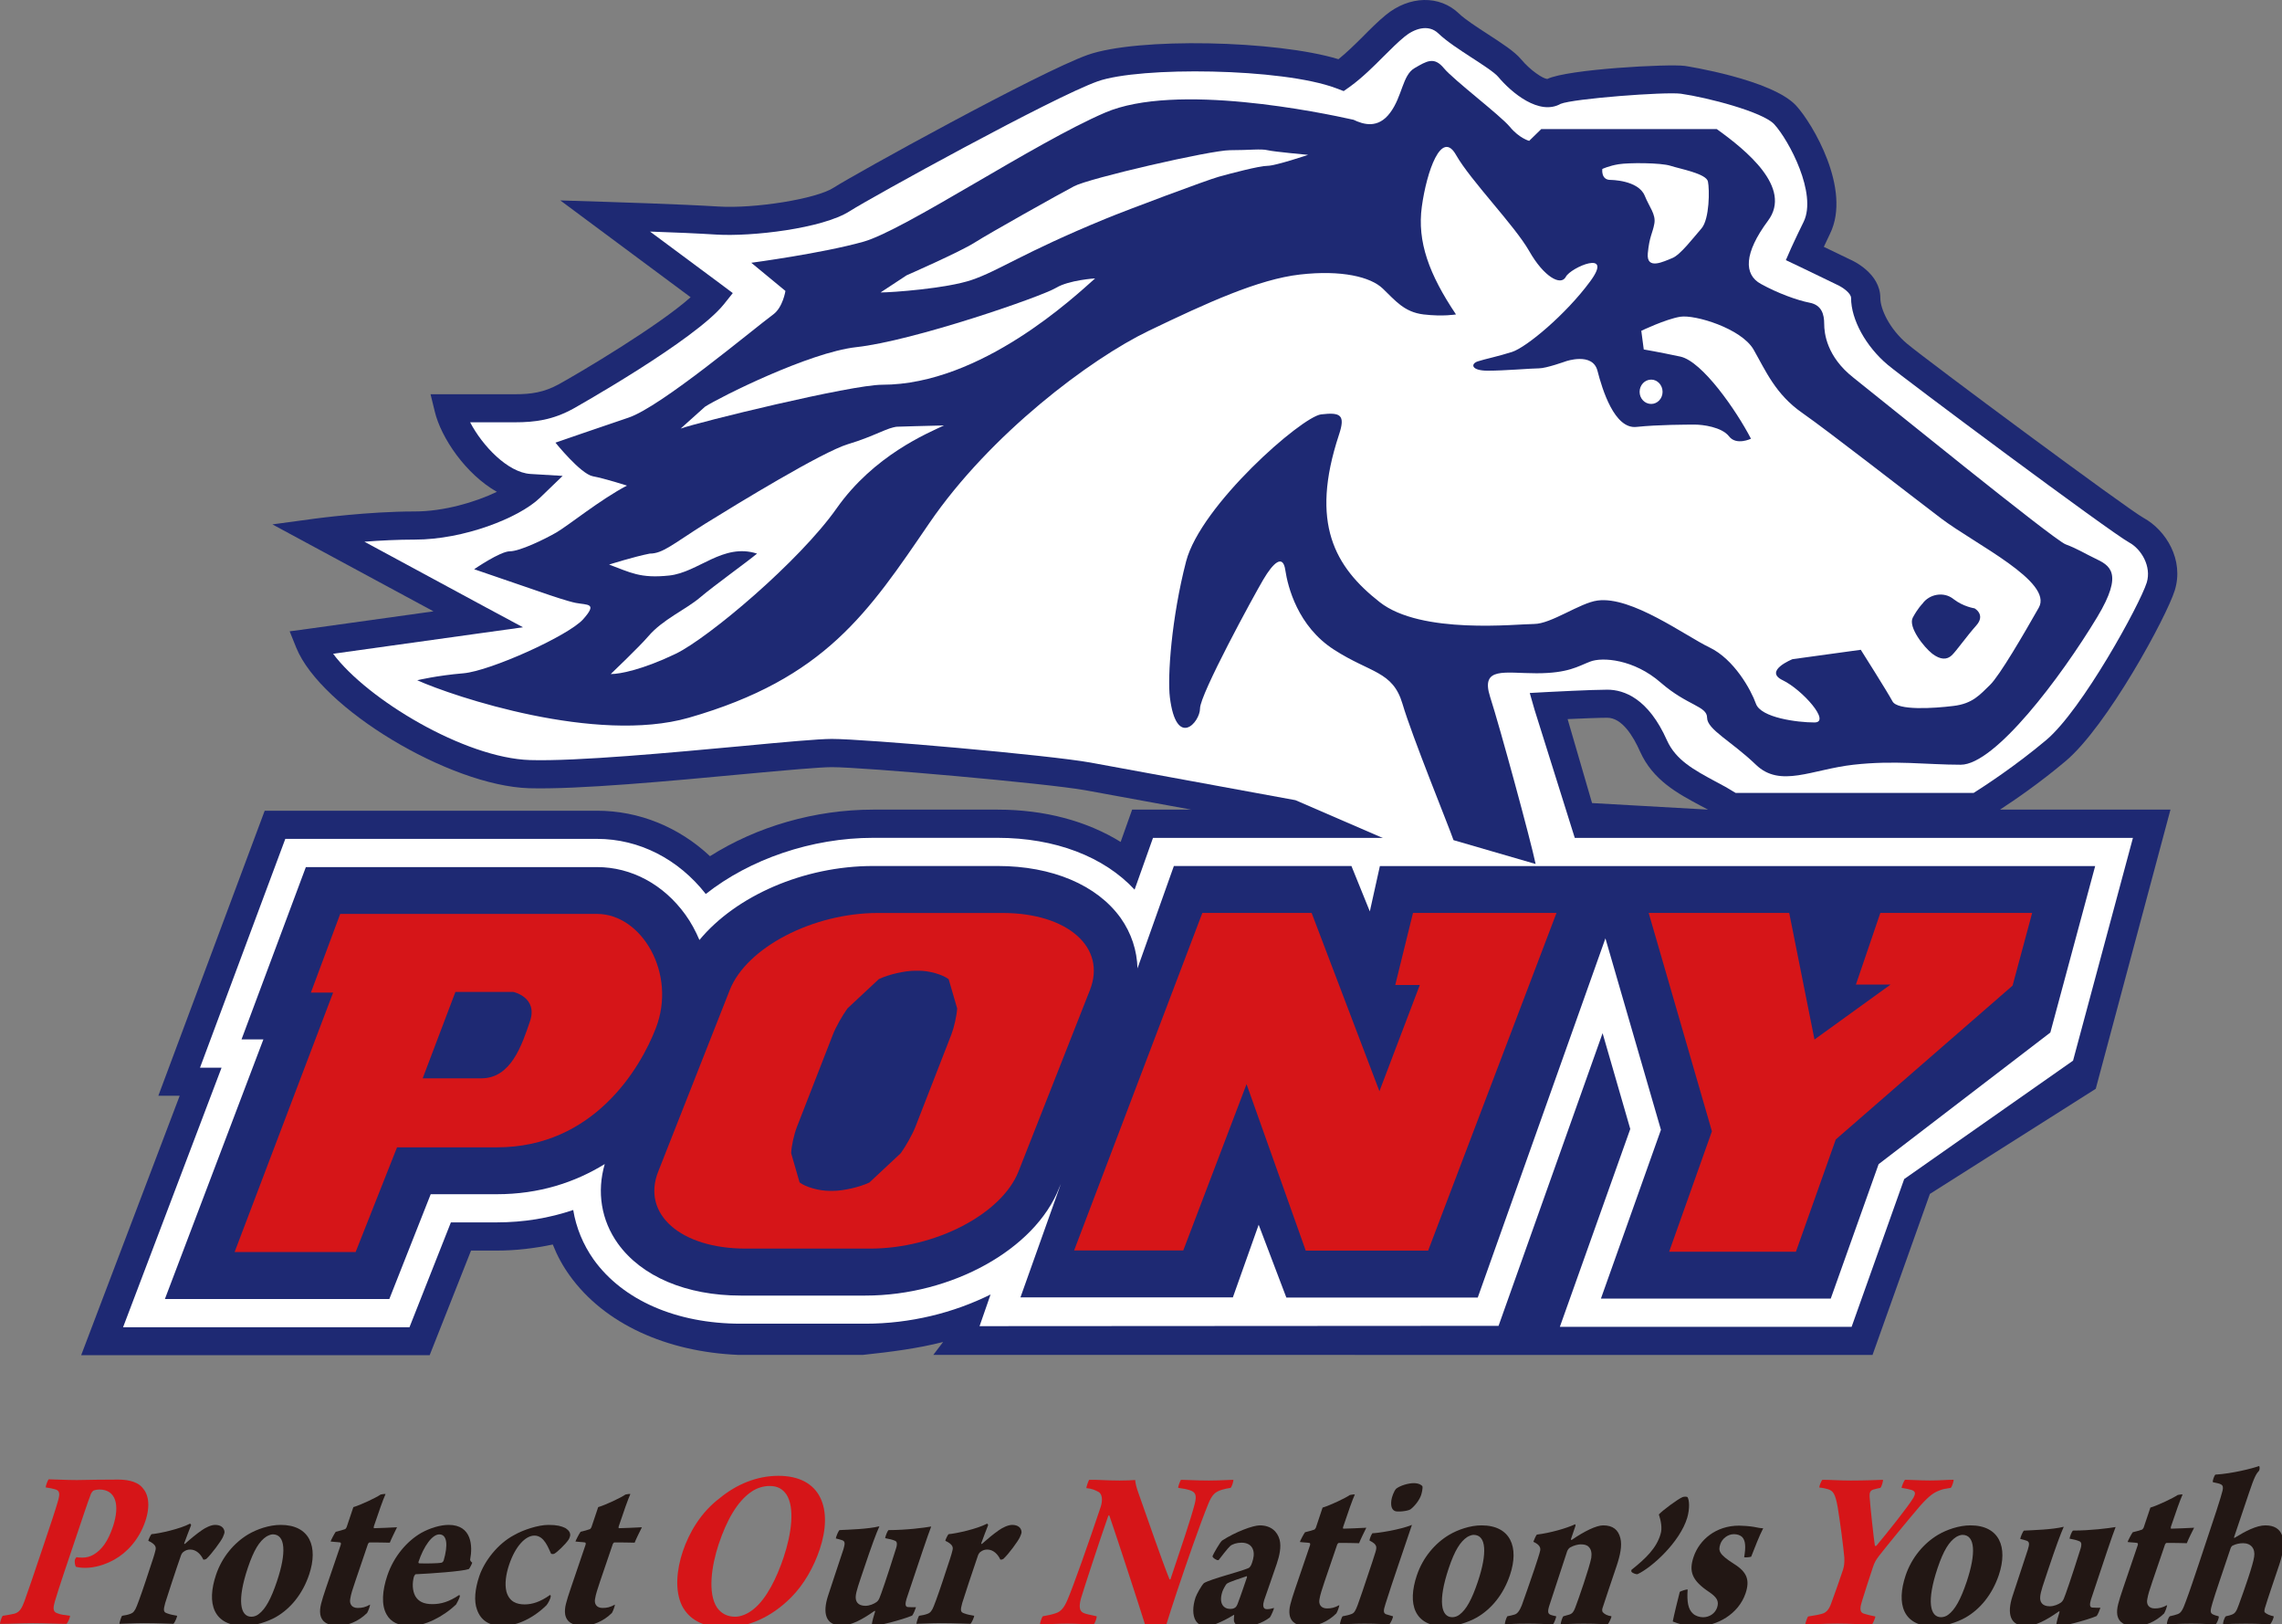
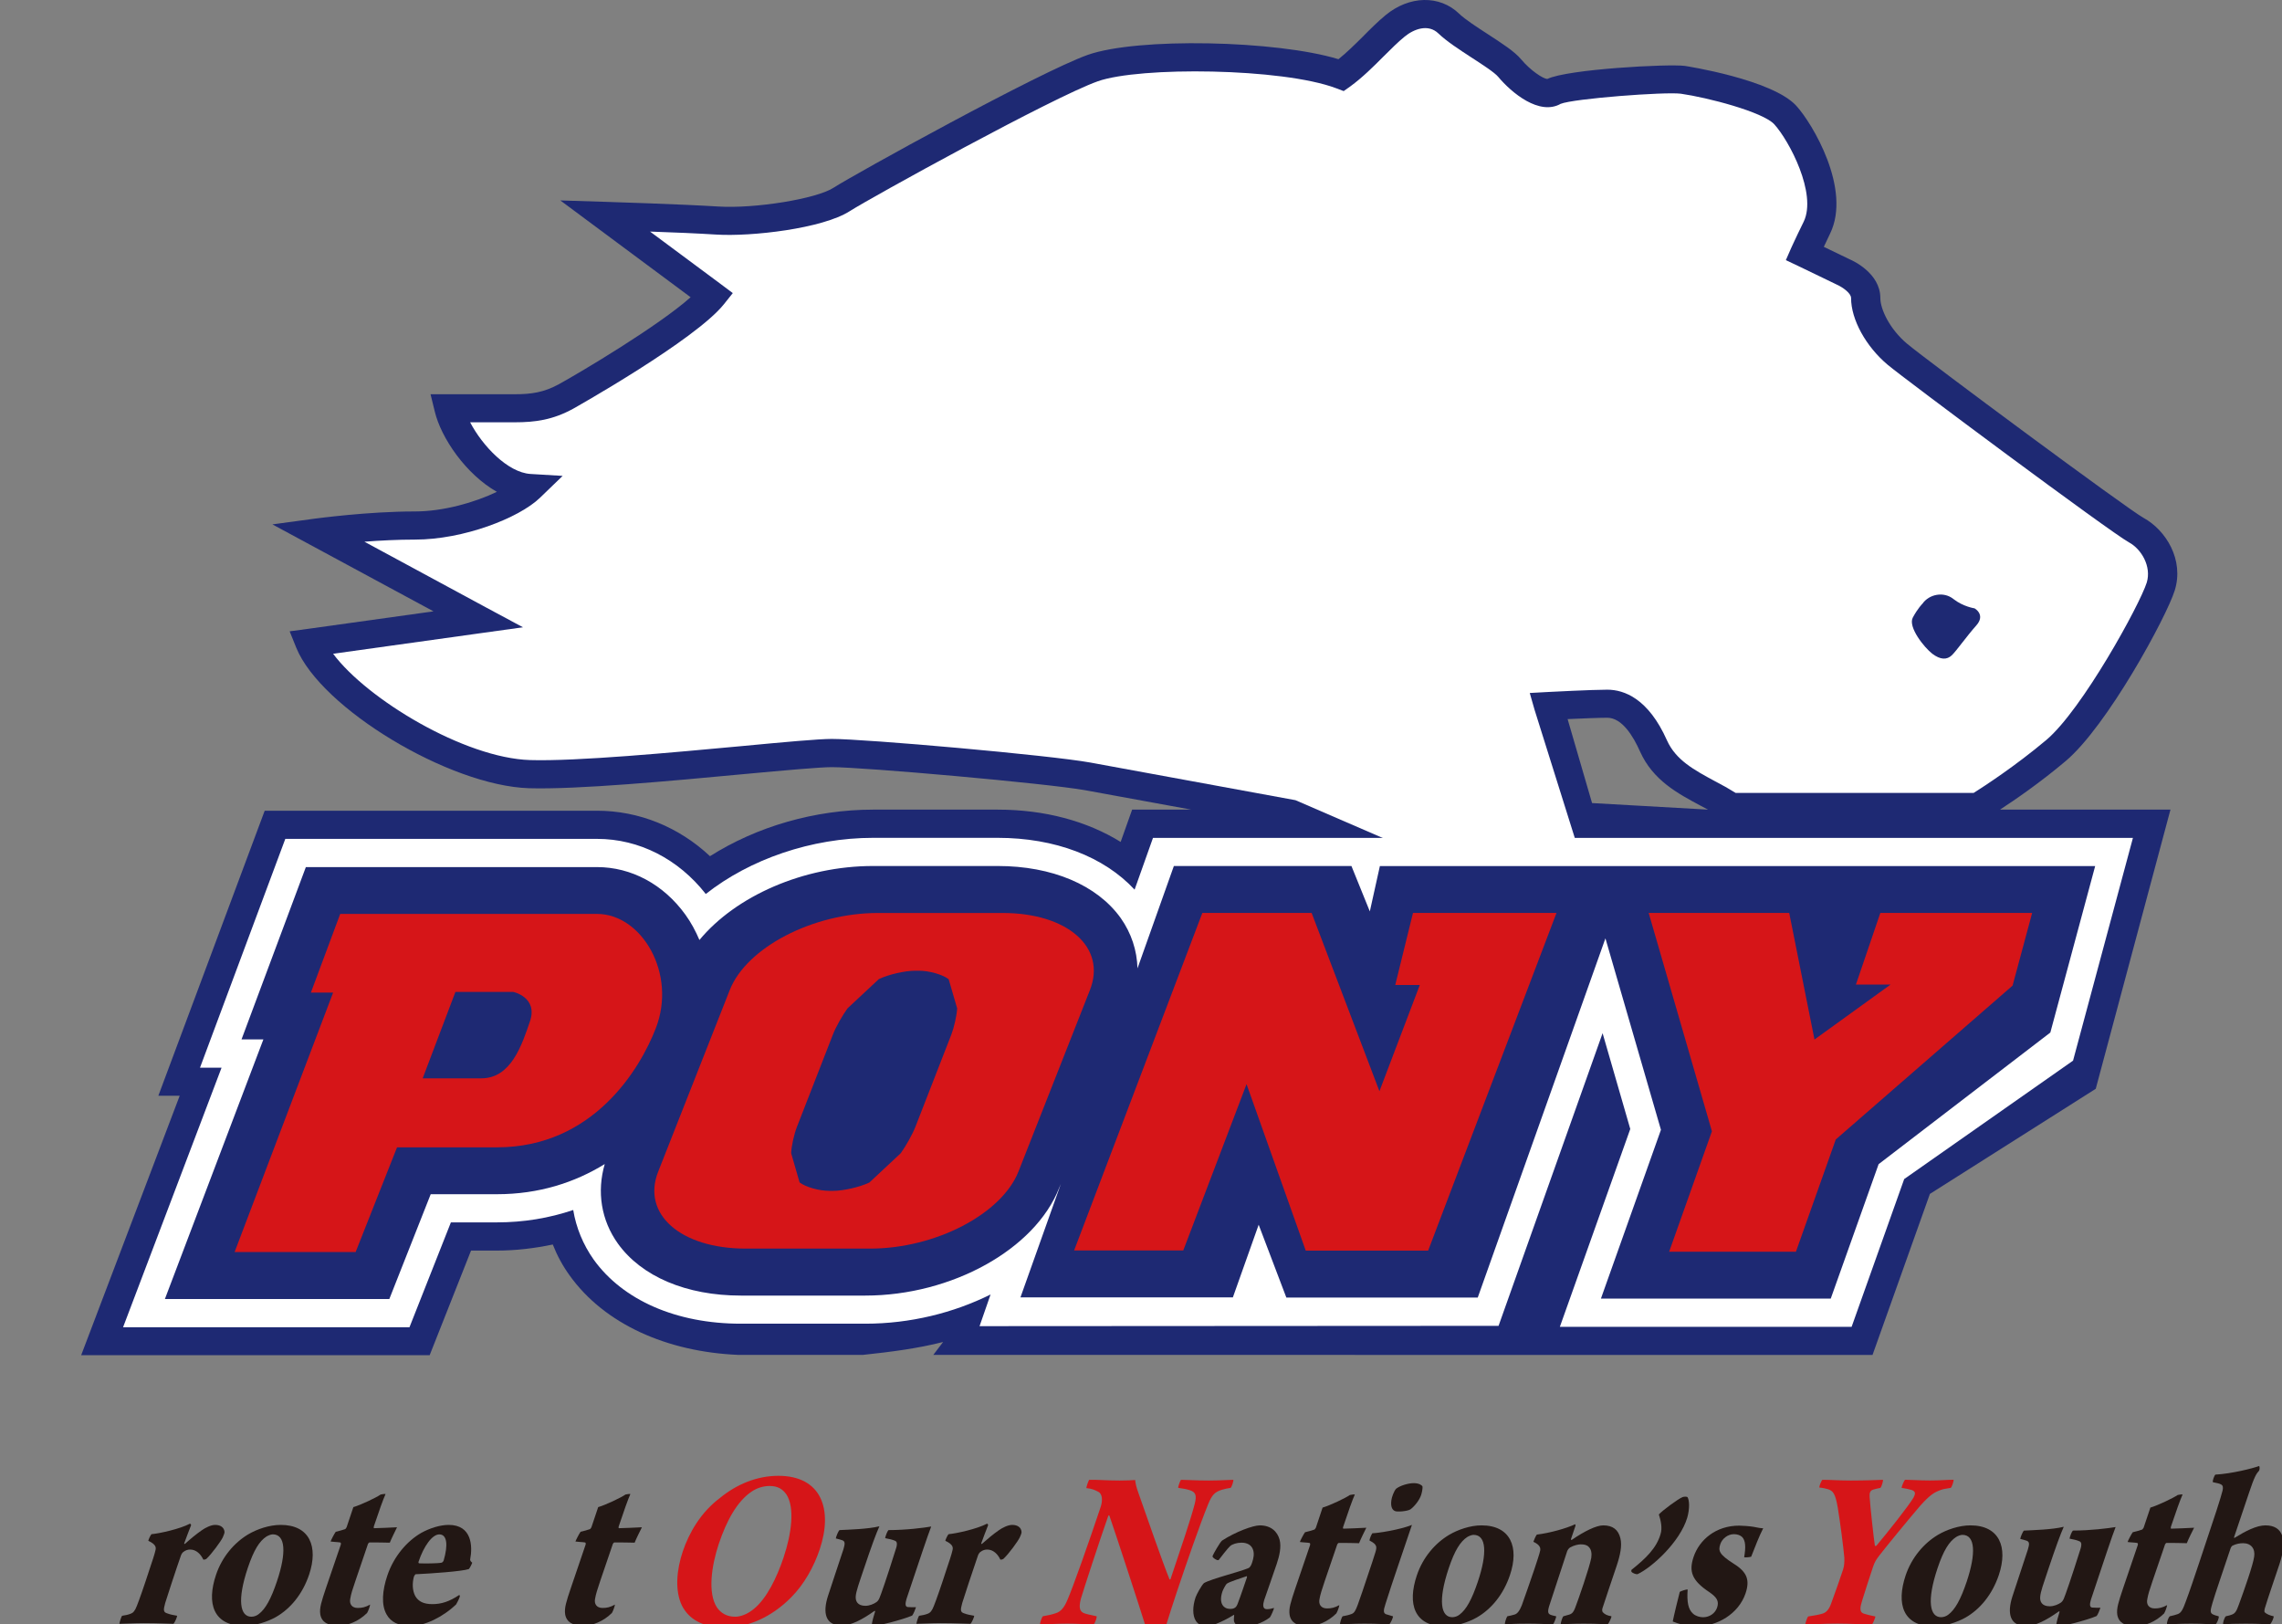
<svg xmlns="http://www.w3.org/2000/svg" width="170px" height="121px" viewBox="0 0 170 121" version="1.1">
  <rect x="0" y="0" width="170" height="121" fill="#808080" stroke="none" />
  <g id="surface1">
    <path style=" stroke:none;fill-rule:nonzero;fill:rgb(11.765%,16.078%,45.098%);fill-opacity:1;" d="M 162.008 43.988 C 162.723 41.699 161.348 39.488 159.688 38.578 C 158.523 37.949 143.547 26.848 142.062 25.598 C 140.777 24.516 140.078 23.039 140.078 22.199 C 140.078 20.348 138.027 19.414 137.793 19.316 C 137.82 19.328 136.707 18.793 135.867 18.387 C 135.988 18.121 136.148 17.793 136.336 17.398 C 137.945 14.086 135.012 9.184 133.816 7.879 C 132.02 5.914 125.586 4.918 125.52 4.91 C 124.301 4.746 116.762 5.152 115.266 5.883 C 114.949 5.863 114.02 5.258 113.316 4.418 C 112.832 3.836 111.902 3.238 110.828 2.539 C 110 2 109.145 1.449 108.695 1.016 C 107.246 -0.383 104.988 -0.332 103.215 1.133 C 102.629 1.617 102.055 2.191 101.504 2.75 C 100.922 3.328 100.328 3.914 99.711 4.41 C 95.094 3 84.727 2.777 81.027 4.09 C 77.441 5.363 63.66 12.977 62.09 13.988 C 60.797 14.82 56.219 15.555 53.5 15.383 C 50.789 15.211 45.336 15.043 45.105 15.035 L 41.742 14.93 L 44.406 16.91 L 51.449 22.141 C 49.059 24.273 43.289 27.707 41.625 28.625 C 40.504 29.234 39.578 29.367 38.348 29.367 L 32.074 29.367 L 32.387 30.645 C 32.855 32.617 34.707 35.332 37.016 36.637 C 35.414 37.406 33.07 38.098 30.906 38.098 C 27.414 38.098 23.641 38.613 23.484 38.629 L 20.293 39.062 L 23.102 40.578 L 32.293 45.539 L 22.938 46.844 L 21.578 47.027 L 22.074 48.258 C 23.91 52.762 33.465 58.523 39.406 58.715 C 43.035 58.82 49.938 58.176 55.492 57.656 C 58.492 57.379 61.086 57.145 61.961 57.145 C 64.34 57.145 77.918 58.344 80.84 58.863 L 88.742 60.309 L 84.34 60.309 L 83.484 62.715 C 80.973 61.164 77.832 60.309 74.32 60.309 L 65.043 60.309 C 60.715 60.309 56.391 61.562 52.891 63.777 C 50.574 61.605 47.602 60.391 44.48 60.391 L 19.719 60.391 L 11.797 81.621 L 13.387 81.621 L 6.047 100.949 L 32.008 100.949 L 35.09 93.156 L 37.016 93.156 C 38.43 93.156 39.82 92.988 41.18 92.703 C 41.5 93.516 41.914 94.289 42.438 95.012 C 45.031 98.629 49.676 100.699 54.996 100.926 L 64.285 100.926 C 66.422 100.699 68.371 100.445 70.258 99.965 L 69.527 100.926 L 139.496 100.93 L 143.77 88.934 L 156.125 81.105 L 161.691 60.309 L 148.992 60.309 C 150.125 59.574 151.984 58.293 153.871 56.703 C 156.988 54.086 161.398 45.941 162.008 43.988 M 118.602 59.82 L 116.781 53.566 C 117.812 53.52 119.121 53.465 119.734 53.465 C 120.832 53.465 121.668 54.832 122.176 55.98 C 123.133 58.113 124.957 59.094 126.715 60.031 C 126.891 60.121 127.062 60.215 127.242 60.309 Z M 118.602 59.82 " />
    <path style=" stroke:none;fill-rule:nonzero;fill:rgb(100%,100%,100%);fill-opacity:1;" d="M 85.895 62.41 L 84.523 66.27 C 82.238 63.809 78.598 62.41 74.32 62.41 L 65.043 62.41 C 60.453 62.41 55.855 64.004 52.578 66.594 C 50.543 63.996 47.625 62.488 44.48 62.488 L 21.254 62.488 L 14.898 79.535 L 16.504 79.535 L 9.168 98.867 L 30.504 98.867 L 33.59 91.055 L 37.02 91.055 C 39 91.055 40.898 90.742 42.703 90.133 C 42.918 91.445 43.434 92.707 44.23 93.832 C 46.41 96.863 50.402 98.602 55.184 98.602 L 64.465 98.602 C 67.805 98.602 71.039 97.797 73.793 96.426 L 72.973 98.785 L 111.637 98.762 L 119.387 76.961 L 121.449 84.098 L 116.203 98.836 L 137.938 98.836 L 141.855 87.828 L 154.434 79.008 L 158.895 62.414 L 85.895 62.414 Z M 85.895 62.41 " />
    <path style=" stroke:none;fill-rule:nonzero;fill:rgb(11.765%,16.078%,45.098%);fill-opacity:1;" d="M 102.797 64.508 L 102.047 67.891 L 100.676 64.508 L 87.449 64.508 L 84.738 72.133 C 84.703 70.805 84.285 69.512 83.484 68.379 C 81.715 65.918 78.375 64.508 74.32 64.508 L 65.043 64.508 C 59.848 64.508 54.805 66.754 52.105 70.02 C 51.82 69.352 51.48 68.715 51.059 68.133 C 49.434 65.879 47.035 64.59 44.48 64.59 L 22.785 64.59 L 17.992 77.426 L 19.621 77.426 L 12.285 96.762 L 29.004 96.762 L 32.086 88.957 L 37.02 88.957 C 40.145 88.957 42.82 88.086 45.051 86.711 C 44.449 88.777 44.789 90.898 46.027 92.629 C 47.793 95.09 51.129 96.508 55.188 96.508 L 64.465 96.508 C 70.898 96.508 77.105 93.062 78.898 88.5 C 78.898 88.5 78.945 88.395 79.027 88.199 L 76.02 96.641 L 91.844 96.641 L 93.766 91.23 L 95.828 96.656 L 110.086 96.656 L 119.598 69.898 L 123.734 84.16 L 119.262 96.734 L 136.383 96.734 L 139.949 86.719 L 152.742 76.914 L 156.082 64.512 L 102.797 64.512 Z M 102.797 64.508 " />
    <path style=" stroke:none;fill-rule:nonzero;fill:rgb(83.922%,8.235%,9.412%);fill-opacity:1;" d="M 64.828 93.008 C 69.676 93.008 74.617 90.434 75.871 87.27 L 81.195 73.75 C 82.449 70.574 79.535 68.008 74.688 68.008 L 65.402 68.008 C 60.559 68.008 55.613 70.578 54.363 73.75 L 49.035 87.27 C 47.781 90.434 50.699 93.008 55.547 93.008 Z M 64.828 93.008 " />
    <path style=" stroke:none;fill-rule:nonzero;fill:rgb(11.765%,16.078%,45.098%);fill-opacity:1;" d="M 62.059 88.707 C 62.824 88.707 64.043 88.43 64.766 88.086 L 67.102 85.902 C 67.488 85.367 67.98 84.488 68.191 83.945 L 70.871 77.066 C 71.082 76.512 71.273 75.648 71.305 75.117 L 70.672 72.941 C 70.215 72.586 69.211 72.309 68.453 72.309 L 68.176 72.309 C 67.414 72.309 66.191 72.586 65.469 72.934 L 63.133 75.117 C 62.75 75.648 62.258 76.516 62.047 77.066 L 59.367 83.945 C 59.156 84.488 58.957 85.367 58.938 85.902 L 59.566 88.078 C 60.023 88.43 61.02 88.707 61.785 88.707 Z M 62.059 88.707 " />
    <path style=" stroke:none;fill-rule:nonzero;fill:rgb(83.922%,8.235%,9.412%);fill-opacity:1;" d="M 80.016 93.148 L 89.57 68.004 L 97.711 68.004 L 102.762 81.285 L 105.77 73.371 L 103.941 73.371 L 105.262 68.004 L 115.953 68.004 L 106.391 93.16 L 97.273 93.16 L 92.863 80.758 L 88.148 93.148 Z M 80.016 93.148 " />
    <path style=" stroke:none;fill-rule:nonzero;fill:rgb(83.922%,8.235%,9.412%);fill-opacity:1;" d="M 17.477 93.266 L 24.816 73.938 L 23.16 73.938 L 25.344 68.078 L 44.48 68.078 C 47.801 68.078 50.438 72.516 48.855 76.594 C 47.688 79.617 44.195 85.465 37.02 85.465 L 29.578 85.465 L 26.492 93.266 Z M 17.477 93.266 " />
    <path style=" stroke:none;fill-rule:nonzero;fill:rgb(11.765%,16.078%,45.098%);fill-opacity:1;" d="M 31.488 80.324 L 33.926 73.891 L 38.254 73.891 C 38.254 73.891 40.082 74.293 39.484 76.066 C 38.883 77.836 38.074 80.324 35.867 80.324 Z M 31.488 80.324 " />
    <path style=" stroke:none;fill-rule:nonzero;fill:rgb(83.922%,8.235%,9.412%);fill-opacity:1;" d="M 122.82 68.004 L 133.289 68.004 L 135.172 77.434 L 140.84 73.34 L 138.258 73.34 L 140.078 68.004 L 151.387 68.004 L 149.93 73.418 L 136.758 84.879 L 133.789 93.242 L 124.344 93.242 L 127.531 84.27 Z M 122.82 68.004 " />
    <path style=" stroke:none;fill-rule:nonzero;fill:rgb(100%,100%,100%);fill-opacity:1;" d="M 103.383 62.582 L 96.504 59.605 L 81.242 56.805 C 78.16 56.246 64.469 55.043 61.965 55.043 C 60.977 55.043 58.465 55.273 55.285 55.574 C 50.086 56.055 42.965 56.723 39.48 56.617 C 34.602 56.465 27.344 52.09 24.816 48.699 L 35.785 47.168 L 38.961 46.727 L 36.16 45.223 L 27.148 40.352 C 28.309 40.262 29.641 40.195 30.906 40.195 C 34.547 40.195 38.652 38.586 40.215 37.09 L 41.914 35.449 L 39.512 35.305 C 37.832 35.195 35.949 33.227 35.023 31.457 L 38.352 31.457 C 39.859 31.457 41.184 31.281 42.707 30.441 C 42.797 30.391 51.801 25.328 53.93 22.66 L 54.59 21.832 L 53.73 21.188 L 48.426 17.25 C 50.117 17.305 52.066 17.391 53.355 17.473 C 55.969 17.637 61.266 17.031 63.301 15.73 C 64.812 14.758 78.426 7.246 81.781 6.055 C 84.91 4.949 95.512 5.059 99.531 6.57 L 100.098 6.785 L 100.586 6.441 C 101.488 5.781 102.297 4.98 103.074 4.199 C 103.621 3.656 104.137 3.137 104.637 2.73 C 105.328 2.16 106.395 1.758 107.156 2.492 C 107.758 3.07 108.691 3.68 109.609 4.277 C 110.379 4.777 111.344 5.395 111.613 5.727 C 112.598 6.902 114.68 8.652 116.285 7.723 C 116.273 7.73 116.254 7.738 116.254 7.738 C 117.207 7.344 124.035 6.828 125.211 6.98 C 127.18 7.258 131.316 8.328 132.176 9.258 C 133.289 10.484 135.375 14.426 134.367 16.516 C 133.703 17.863 133.457 18.445 133.441 18.461 L 133.039 19.379 L 133.957 19.812 L 136.863 21.215 C 137.246 21.387 137.898 21.828 137.898 22.199 C 137.898 23.801 138.996 25.805 140.629 27.176 C 141.848 28.203 157.164 39.613 158.609 40.406 C 159.527 40.906 160.285 42.191 159.926 43.391 C 159.406 45.043 155.109 52.875 152.438 55.125 C 150.121 57.074 147.781 58.59 147.027 59.066 L 129.301 59.066 C 128.793 58.75 128.281 58.461 127.777 58.203 C 126.203 57.352 124.848 56.625 124.184 55.152 C 122.797 52.035 120.996 51.375 119.738 51.375 C 118.629 51.375 115.445 51.539 115.309 51.547 L 113.961 51.621 L 114.32 52.875 L 117.367 62.582 Z M 103.383 62.582 " />
-     <path style=" stroke:none;fill-rule:nonzero;fill:rgb(11.765%,16.078%,45.098%);fill-opacity:1;" d="M 108.281 62.582 C 107.922 61.535 105.195 54.863 104.477 52.418 C 103.75 49.977 102.109 50.152 99.391 48.402 C 96.664 46.656 95.934 43.688 95.75 42.465 C 95.574 41.242 94.84 41.938 94.117 43.16 C 93.391 44.387 89.398 51.719 89.398 52.766 C 89.398 53.816 87.633 55.793 87.152 51.953 C 86.961 50.395 87.273 46.016 88.359 41.82 C 89.453 37.629 96.965 31.047 98.418 30.867 C 99.867 30.699 100.246 30.898 99.746 32.391 C 97.566 38.988 99.445 42.234 102.777 44.848 C 105.871 47.289 113.004 46.48 114.277 46.48 C 115.555 46.48 117.691 44.91 119.004 44.734 C 121.543 44.387 125.535 47.355 127.355 48.23 C 129.176 49.102 130.441 51.375 130.809 52.418 C 131.176 53.465 133.895 53.816 135.168 53.816 C 136.434 53.816 134.262 51.375 132.809 50.672 C 131.348 49.977 133.535 49.102 133.535 49.102 L 138.621 48.402 C 138.621 48.402 140.613 51.547 140.98 52.238 C 141.348 52.945 144.066 52.766 145.52 52.586 C 146.973 52.418 147.52 51.719 148.246 51.023 C 148.973 50.32 150.793 47.18 151.883 45.262 C 152.973 43.336 147.16 40.547 144.617 38.625 C 142.074 36.695 136.254 32.152 134.262 30.758 C 132.262 29.367 131.535 27.613 130.629 26.031 C 129.711 24.461 126.27 23.422 125.176 23.594 C 124.086 23.77 122.27 24.641 122.27 24.641 L 122.453 26.031 C 122.453 26.031 123.543 26.215 125.176 26.562 C 126.816 26.914 129.355 30.586 130.441 32.68 C 130.441 32.68 129.355 33.207 128.809 32.508 C 128.27 31.801 126.816 31.629 126.27 31.629 C 125.719 31.629 123.543 31.629 121.91 31.801 C 120.27 31.98 119.363 29.012 119.004 27.613 C 118.637 26.215 116.645 26.914 116.645 26.914 C 116.645 26.914 115.188 27.438 114.645 27.438 C 114.098 27.438 112.098 27.613 110.832 27.613 C 109.555 27.613 109.555 27.082 110.105 26.914 C 110.641 26.738 111.555 26.562 112.645 26.215 C 113.73 25.859 116.648 23.422 118.453 20.973 C 120.27 18.523 117.004 19.922 116.648 20.621 C 116.277 21.328 115.008 20.621 113.918 18.699 C 112.824 16.781 109.555 13.457 108.465 11.535 C 107.379 9.617 106.285 12.762 105.922 15.383 C 105.559 18.004 106.469 20.449 108.465 23.422 C 108.465 23.422 107.5 23.594 106.043 23.422 C 104.594 23.246 103.93 22.371 103.016 21.5 C 102.105 20.621 99.934 20.098 96.848 20.449 C 93.754 20.801 89.934 22.547 85.578 24.641 C 81.223 26.738 73.773 32.328 69.23 38.969 C 64.691 45.609 61.477 50.551 51.309 53.465 C 44.418 55.434 33.809 51.898 31.082 50.672 C 31.082 50.672 32.535 50.32 34.535 50.152 C 36.535 49.977 42.344 47.355 43.438 46.133 C 44.527 44.91 43.801 45.082 42.891 44.91 C 42.328 44.801 40.953 44.332 40.953 44.332 L 35.324 42.402 C 35.324 42.402 37.262 41.066 37.984 41.066 C 38.707 41.066 40.527 40.195 41.441 39.668 C 42.344 39.145 44.707 37.219 46.707 36.172 C 46.707 36.172 45.074 35.648 44.164 35.477 C 43.254 35.305 41.379 32.973 41.379 32.973 C 41.379 32.973 44.867 31.766 46.824 31.109 C 49.25 30.293 56.031 24.582 57.605 23.422 C 58.324 22.891 58.512 21.672 58.512 21.672 L 55.969 19.574 C 55.969 19.574 61.234 18.875 64.328 18.004 C 67.414 17.129 77.039 10.664 82.312 8.395 C 87.574 6.117 98.473 8.395 100.832 8.922 C 101.566 9.27 102.656 9.617 103.562 8.395 C 104.473 7.176 104.473 5.598 105.379 5.074 C 106.289 4.547 106.832 4.199 107.559 5.074 C 108.281 5.953 111.738 8.566 112.469 9.438 C 113.191 10.312 113.918 10.492 113.918 10.492 L 114.816 9.617 L 127.895 9.617 C 130.082 11.188 133.535 13.984 131.715 16.434 C 129.902 18.875 129.902 20.449 131.176 21.148 C 132.441 21.848 133.895 22.371 134.801 22.547 C 135.715 22.719 135.895 23.422 135.895 24.121 C 135.895 24.816 136.074 26.562 138.074 28.133 C 140.074 29.707 152.969 40.195 153.879 40.547 C 154.785 40.887 155.25 41.203 156.059 41.59 C 157.152 42.113 158.238 42.637 156.238 45.961 C 153.504 50.492 148.613 56.965 146.066 56.965 C 143.52 56.965 141.16 56.617 138.074 56.965 C 134.988 57.309 132.621 58.715 130.809 56.965 C 128.988 55.215 127.172 54.34 127.172 53.465 C 127.172 52.586 125.719 52.586 123.723 50.852 C 121.727 49.102 119.363 48.926 118.453 49.285 C 117.547 49.633 116.824 50.152 114.461 50.152 C 112.094 50.152 110.285 49.633 111.004 51.898 C 111.738 54.168 114.035 62.609 114.398 64.359 " />
    <path style=" stroke:none;fill-rule:nonzero;fill:rgb(100%,100%,100%);fill-opacity:1;" d="M 119.973 13.402 C 119.246 13.402 119.367 12.586 119.367 12.586 C 119.367 12.586 119.855 12.352 120.582 12.234 C 121.305 12.113 123.727 12.113 124.453 12.352 C 125.18 12.586 127.113 12.934 127.234 13.52 C 127.359 14.102 127.359 16.316 126.754 17.016 C 126.148 17.707 125.18 18.992 124.574 19.227 C 123.965 19.465 122.641 20.156 122.754 18.875 C 122.875 17.59 123.121 17.359 123.242 16.656 C 123.367 15.965 122.875 15.438 122.52 14.566 C 122.027 13.402 119.973 13.402 119.973 13.402 " />
    <path style=" stroke:none;fill-rule:nonzero;fill:rgb(100%,100%,100%);fill-opacity:1;" d="M 72.625 18.059 C 73.715 17.363 78.918 14.449 80.012 13.875 C 81.098 13.285 90.188 11.188 91.629 11.188 C 93.09 11.188 93.938 11.07 94.426 11.188 C 94.91 11.305 97.449 11.535 97.449 11.535 C 97.449 11.535 95.023 12.352 94.426 12.352 C 93.816 12.352 91.629 12.934 90.785 13.168 C 89.938 13.402 84.004 15.617 82.312 16.316 C 76.18 18.84 74.438 20.156 72.383 20.855 C 70.508 21.492 66.449 21.785 65.598 21.785 L 67.539 20.508 C 67.539 20.508 71.535 18.758 72.625 18.059 " />
    <path style=" stroke:none;fill-rule:nonzero;fill:rgb(100%,100%,100%);fill-opacity:1;" d="M 123.008 30.09 C 123.473 30.09 123.855 29.688 123.855 29.188 C 123.855 28.688 123.473 28.277 123.008 28.277 C 122.527 28.277 122.145 28.688 122.145 29.188 C 122.145 29.688 122.527 30.09 123.008 30.09 " />
-     <path style=" stroke:none;fill-rule:nonzero;fill:rgb(100%,100%,100%);fill-opacity:1;" d="M 52.52 30.297 C 53.609 29.594 60.258 26.254 63.785 25.859 C 68.02 25.402 77.59 22.098 78.676 21.438 C 79.648 20.855 81.582 20.738 81.582 20.738 C 80.133 22.02 73.113 28.66 65.719 28.66 C 63.391 28.66 52.027 31.449 50.703 31.926 Z M 52.52 30.297 " />
    <path style=" stroke:none;fill-rule:nonzero;fill:rgb(100%,100%,100%);fill-opacity:1;" d="M 48.402 41.238 C 49.371 41.238 50.098 40.547 52.52 39.02 C 54.941 37.52 61.234 33.672 63.18 33.082 C 65.117 32.508 66.203 31.801 66.809 31.801 C 65.762 31.801 70.324 31.691 70.324 31.691 C 69.109 32.266 65.117 33.906 62.328 37.863 C 59.547 41.82 52.762 47.531 50.34 48.699 C 47.922 49.859 46.223 50.211 45.496 50.211 C 45.496 50.211 47.664 48.141 48.285 47.41 C 49.371 46.133 51.066 45.426 52.156 44.504 C 53.25 43.578 55.551 41.938 56.398 41.238 C 53.852 40.422 52.039 42.637 49.855 42.871 C 47.68 43.102 46.953 42.637 45.375 42.055 C 45.375 42.055 47.191 41.477 48.402 41.238 " />
    <path style=" stroke:none;fill-rule:nonzero;fill:rgb(11.765%,16.078%,45.098%);fill-opacity:1;" d="M 143.219 44.965 C 143.711 44.266 144.793 44.035 145.523 44.621 C 146.254 45.195 147.098 45.316 147.098 45.316 C 147.098 45.316 147.945 45.785 147.223 46.594 C 146.496 47.41 145.766 48.457 145.406 48.809 C 145.039 49.16 144.559 49.16 143.945 48.695 C 143.344 48.227 142.133 46.715 142.492 46.012 C 142.863 45.316 143.219 44.965 143.219 44.965 " />
-     <path style=" stroke:none;fill-rule:nonzero;fill:rgb(83.922%,8.235%,9.412%);fill-opacity:1;" d="M 5.578 116.188 C 5.602 116.117 5.66 116.027 5.703 115.992 C 5.758 116.012 5.906 116.027 6.125 116.027 C 6.434 116.027 6.703 115.961 6.977 115.801 C 7.574 115.445 8.043 114.828 8.422 113.695 C 8.953 112.066 8.613 110.953 7.391 110.953 C 7.316 110.953 7.094 110.973 6.945 111.043 C 6.922 111.059 6.805 111.188 6.77 111.289 C 6.562 111.824 6.207 112.883 5.43 115.199 C 5.121 116.117 4.371 118.309 4.09 119.281 C 3.965 119.707 3.906 120.059 4.258 120.168 C 4.5 120.273 4.812 120.309 5.215 120.359 C 5.23 120.449 5.078 120.855 4.949 120.961 C 4.316 120.961 3.328 120.91 2.461 120.91 C 1.645 120.91 0.805 120.961 0 120.961 C -0.004 120.84 0.133 120.43 0.203 120.359 C 0.527 120.309 0.789 120.273 1.074 120.203 C 1.48 120.098 1.648 119.742 1.824 119.266 C 2.07 118.574 2.477 117.41 3.191 115.27 C 3.816 113.414 4.133 112.461 4.289 111.91 C 4.469 111.328 4.484 111.043 4.117 110.941 C 3.918 110.887 3.691 110.836 3.406 110.797 C 3.402 110.676 3.555 110.266 3.625 110.195 C 4.074 110.195 4.906 110.25 5.727 110.25 C 6.895 110.23 7.609 110.215 8.785 110.215 C 9.25 110.215 10.145 110.266 10.609 110.816 C 11.031 111.277 11.234 112.086 10.828 113.309 C 10.352 114.723 9.414 115.676 8.523 116.172 C 7.797 116.578 7.031 116.789 6.348 116.789 C 6.039 116.789 5.836 116.754 5.676 116.719 C 5.566 116.629 5.555 116.293 5.578 116.188 " />
    <path style=" stroke:none;fill-rule:nonzero;fill:rgb(13.333%,9.02%,7.843%);fill-opacity:1;" d="M 16.727 114.117 C 16.734 114.191 16.641 114.422 16.598 114.512 C 16.473 114.793 15.758 115.766 15.379 116.117 C 15.312 116.172 15.168 116.188 15.145 116.172 C 14.953 115.766 14.617 115.426 14.168 115.426 C 14.016 115.426 13.832 115.465 13.66 115.605 C 13.602 115.641 13.523 115.746 13.48 115.867 C 13.16 116.77 12.367 119.191 12.309 119.402 C 12.164 119.934 12.156 120.094 12.469 120.184 C 12.688 120.27 12.906 120.305 13.195 120.359 C 13.203 120.43 13.027 120.871 12.918 120.957 C 12.578 120.957 11.852 120.906 10.707 120.906 C 9.965 120.906 9.312 120.957 8.895 120.957 C 8.902 120.855 9.027 120.43 9.098 120.359 C 9.324 120.324 9.539 120.289 9.754 120.199 C 9.91 120.145 10.059 119.988 10.191 119.633 C 10.34 119.281 10.777 118.027 11.129 116.93 C 11.332 116.328 11.516 115.781 11.578 115.496 C 11.633 115.285 11.648 115.055 11.047 114.773 C 11.066 114.668 11.23 114.312 11.289 114.281 C 11.898 114.227 13.418 113.887 14.148 113.5 C 14.195 113.5 14.234 113.57 14.238 113.605 C 14.152 113.82 13.805 114.719 13.727 114.953 C 13.703 115.02 13.766 115.02 13.793 114.988 C 14.23 114.598 14.594 114.297 15.023 113.996 C 15.289 113.805 15.715 113.59 16.023 113.59 C 16.441 113.59 16.699 113.785 16.727 114.117 " />
    <path style=" stroke:none;fill-rule:nonzero;fill:rgb(13.333%,9.02%,7.843%);fill-opacity:1;" d="M 23.031 117.285 C 22.539 118.75 21.637 119.832 20.562 120.449 C 19.949 120.801 18.961 121.117 18.219 121.117 C 15.867 121.117 15.383 119.422 16.09 117.316 C 16.539 115.973 17.453 114.914 18.492 114.293 C 19.148 113.906 20.062 113.59 20.91 113.59 C 23.078 113.59 23.723 115.215 23.031 117.285 M 19.848 114.457 C 19.332 114.793 18.914 115.445 18.461 116.789 C 17.645 119.227 17.891 120.43 18.727 120.43 C 18.914 120.43 19.121 120.359 19.273 120.234 C 19.77 119.863 20.188 119.121 20.637 117.777 C 21.344 115.672 21.277 114.293 20.32 114.293 C 20.18 114.297 20.004 114.367 19.848 114.457 " />
    <path style=" stroke:none;fill-rule:nonzero;fill:rgb(13.333%,9.02%,7.843%);fill-opacity:1;" d="M 27.512 114.898 C 27.496 114.898 27.426 114.969 27.414 115.004 C 27.191 115.676 26.754 116.93 26.477 117.762 C 26.262 118.398 26.148 118.734 26.094 119.086 C 26.016 119.457 26.188 119.777 26.652 119.777 C 26.961 119.777 27.227 119.723 27.57 119.527 C 27.57 119.617 27.445 119.988 27.348 120.148 C 26.695 120.801 25.867 121.102 25.172 121.102 C 24.441 121.102 23.957 120.836 23.859 120.25 C 23.789 119.773 23.949 119.297 24.285 118.289 C 24.582 117.406 25.133 115.816 25.383 115.074 C 25.406 115.004 25.402 114.914 25.348 114.898 C 25.141 114.863 24.848 114.863 24.629 114.828 C 24.668 114.703 24.895 114.262 25.012 114.102 C 25.23 114.051 25.57 113.961 25.695 113.91 C 25.727 113.91 25.781 113.84 25.82 113.766 L 26.324 112.266 C 26.871 112.105 28.031 111.559 28.355 111.328 C 28.422 111.309 28.652 111.273 28.723 111.289 C 28.539 111.695 28.238 112.547 27.852 113.695 C 27.832 113.766 27.836 113.836 27.867 113.836 C 28.195 113.836 29.156 113.785 29.578 113.766 C 29.434 114.066 29.156 114.613 29.039 114.914 C 28.582 114.898 28.039 114.898 27.512 114.898 " />
    <path style=" stroke:none;fill-rule:nonzero;fill:rgb(13.333%,9.02%,7.843%);fill-opacity:1;" d="M 34.254 118.93 C 34.207 119.105 34.02 119.441 33.98 119.512 C 32.98 120.469 31.613 121.121 30.594 121.121 C 29.664 121.121 29.105 120.805 28.805 120.27 C 28.383 119.547 28.488 118.449 28.852 117.371 C 29.336 115.922 30.332 114.793 31.371 114.191 C 32.035 113.82 32.809 113.59 33.426 113.59 C 35.16 113.59 35.215 115.18 35.027 116.152 C 35.008 116.258 35.113 116.363 35.18 116.402 C 35.176 116.453 34.984 116.84 34.926 116.879 C 34.418 117.055 32.074 117.215 30.957 117.266 C 30.922 117.285 30.855 117.391 30.836 117.441 C 30.707 117.922 30.711 118.469 30.938 118.895 C 31.176 119.301 31.574 119.492 32.207 119.492 C 32.859 119.492 33.457 119.316 34.219 118.805 C 34.227 118.824 34.27 118.875 34.254 118.93 M 31.176 116.348 C 31.168 116.363 31.168 116.453 31.23 116.453 C 31.582 116.469 32.617 116.469 32.906 116.402 C 32.957 116.383 33.027 116.312 33.051 116.242 C 33.383 115.109 33.316 114.297 32.727 114.297 C 32.199 114.297 31.57 115.164 31.176 116.348 " />
-     <path style=" stroke:none;fill-rule:nonzero;fill:rgb(13.333%,9.02%,7.843%);fill-opacity:1;" d="M 37.465 121.117 C 36.441 121.117 35.82 120.711 35.535 119.902 C 35.293 119.246 35.387 118.359 35.699 117.426 C 36.086 116.273 37.09 114.988 38.293 114.352 C 38.965 113.961 40.098 113.59 40.855 113.59 C 41.504 113.59 41.816 113.68 42.109 113.82 C 42.184 113.871 42.473 114.031 42.48 114.332 C 42.48 114.422 42.426 114.582 42.359 114.688 C 42.117 115.043 41.496 115.641 41.277 115.746 C 41.223 115.766 41.07 115.766 41.051 115.73 C 40.855 115.34 40.555 114.387 39.816 114.387 C 39.133 114.387 38.383 115.199 37.926 116.562 C 37.695 117.25 37.582 117.992 37.73 118.574 C 37.953 119.336 38.516 119.512 39.086 119.512 C 39.629 119.512 40.242 119.336 40.98 118.805 C 41.004 118.824 41.039 118.859 41.027 118.93 C 41.016 119.07 40.82 119.461 40.703 119.582 C 39.547 120.711 38.297 121.117 37.465 121.117 " />
    <path style=" stroke:none;fill-rule:nonzero;fill:rgb(13.333%,9.02%,7.843%);fill-opacity:1;" d="M 45.754 114.898 C 45.738 114.898 45.668 114.969 45.656 115.004 C 45.43 115.676 44.992 116.93 44.715 117.762 C 44.504 118.398 44.391 118.734 44.332 119.086 C 44.254 119.457 44.426 119.777 44.891 119.777 C 45.199 119.777 45.465 119.723 45.809 119.527 C 45.809 119.617 45.684 119.988 45.586 120.148 C 44.934 120.801 44.105 121.102 43.41 121.102 C 42.684 121.102 42.199 120.836 42.102 120.25 C 42.031 119.773 42.188 119.297 42.527 118.289 C 42.824 117.406 43.371 115.816 43.621 115.074 C 43.645 115.004 43.641 114.914 43.586 114.898 C 43.383 114.863 43.09 114.863 42.867 114.828 C 42.91 114.703 43.137 114.262 43.25 114.102 C 43.469 114.051 43.809 113.961 43.934 113.91 C 43.965 113.91 44.02 113.84 44.059 113.766 L 44.562 112.266 C 45.113 112.105 46.27 111.559 46.594 111.328 C 46.66 111.309 46.891 111.273 46.961 111.289 C 46.777 111.695 46.48 112.547 46.094 113.695 C 46.07 113.766 46.078 113.836 46.109 113.836 C 46.434 113.836 47.395 113.785 47.82 113.766 C 47.672 114.066 47.395 114.613 47.277 114.914 C 46.82 114.898 46.281 114.898 45.754 114.898 " />
    <path style=" stroke:none;fill-rule:nonzero;fill:rgb(83.922%,8.235%,9.412%);fill-opacity:1;" d="M 50.809 119.617 C 50.25 118.469 50.414 116.914 50.863 115.57 C 51.34 114.156 52.215 112.652 53.621 111.594 C 54.844 110.586 56.359 109.934 57.984 109.934 C 61.203 109.934 62.062 112.441 61.066 115.41 C 60.629 116.719 59.895 118.027 58.941 118.984 C 57.422 120.52 55.652 121.23 54.043 121.23 C 52.312 121.227 51.328 120.605 50.809 119.617 M 56.141 119.863 C 57.113 119.086 57.871 117.516 58.375 116.012 C 58.973 114.227 59.219 112.297 58.586 111.324 C 58.293 110.902 57.918 110.691 57.328 110.691 C 56.895 110.691 56.398 110.832 56.016 111.094 C 54.906 111.82 54.109 113.32 53.547 115.004 C 53.008 116.613 52.699 118.68 53.422 119.758 C 53.719 120.164 54.141 120.43 54.773 120.43 C 55.191 120.43 55.711 120.219 56.141 119.863 " />
    <path style=" stroke:none;fill-rule:nonzero;fill:rgb(13.333%,9.02%,7.843%);fill-opacity:1;" d="M 62.535 113.977 C 63.246 113.941 64.648 113.906 65.512 113.695 C 65.27 114.227 64.93 115.145 64.344 116.895 C 63.992 117.938 63.777 118.539 63.75 118.895 C 63.715 119.281 63.895 119.617 64.469 119.617 C 64.781 119.617 65.102 119.477 65.305 119.332 C 65.414 119.246 65.477 119.137 65.504 119.07 C 65.629 118.785 66.059 117.551 66.758 115.32 C 66.824 115.125 66.871 114.844 66.68 114.773 C 66.477 114.684 66.234 114.633 65.941 114.578 C 65.969 114.402 66.098 114.066 66.188 113.977 C 67.52 113.977 68.863 113.801 69.371 113.711 C 69.301 113.871 68.98 114.793 68.723 115.551 L 67.531 119.105 C 67.434 119.441 67.422 119.672 67.609 119.707 C 67.805 119.723 67.992 119.723 68.238 119.723 C 68.195 119.848 68.051 120.238 67.953 120.344 C 67.227 120.66 65.32 121.137 64.996 121.137 C 64.969 121.121 64.945 121.051 64.945 121.016 C 64.961 120.82 65.113 120.273 65.191 120.043 C 65.203 120.008 65.172 119.973 65.129 120.008 C 64.211 120.664 63.371 121.086 62.707 121.086 C 61.484 121.086 61.273 120.148 61.684 118.875 C 61.957 118.008 62.555 116.273 62.836 115.395 C 62.941 115.023 62.977 114.828 62.762 114.738 C 62.648 114.703 62.441 114.633 62.266 114.598 C 62.285 114.457 62.445 114.066 62.535 113.977 " />
    <path style=" stroke:none;fill-rule:nonzero;fill:rgb(13.333%,9.02%,7.843%);fill-opacity:1;" d="M 76.102 114.117 C 76.113 114.191 76.02 114.422 75.973 114.512 C 75.848 114.793 75.137 115.766 74.754 116.117 C 74.688 116.172 74.543 116.188 74.52 116.172 C 74.332 115.766 73.992 115.426 73.543 115.426 C 73.391 115.426 73.211 115.465 73.035 115.605 C 72.98 115.641 72.898 115.746 72.855 115.867 C 72.539 116.77 71.742 119.191 71.684 119.402 C 71.539 119.934 71.531 120.094 71.84 120.184 C 72.059 120.27 72.281 120.305 72.574 120.359 C 72.582 120.43 72.402 120.871 72.293 120.957 C 71.953 120.957 71.227 120.906 70.082 120.906 C 69.34 120.906 68.688 120.957 68.27 120.957 C 68.277 120.855 68.402 120.43 68.473 120.359 C 68.699 120.324 68.914 120.289 69.129 120.199 C 69.285 120.145 69.434 119.988 69.566 119.633 C 69.715 119.281 70.152 118.027 70.504 116.93 C 70.707 116.328 70.891 115.781 70.953 115.496 C 71.008 115.285 71.023 115.055 70.422 114.773 C 70.441 114.668 70.609 114.312 70.668 114.281 C 71.27 114.227 72.793 113.887 73.527 113.5 C 73.57 113.5 73.613 113.57 73.613 113.605 C 73.527 113.82 73.18 114.719 73.102 114.953 C 73.078 115.02 73.141 115.02 73.168 114.988 C 73.609 114.598 73.973 114.297 74.398 113.996 C 74.664 113.805 75.09 113.59 75.402 113.59 C 75.816 113.59 76.078 113.785 76.102 114.117 " />
    <path style=" stroke:none;fill-rule:nonzero;fill:rgb(83.922%,8.235%,9.412%);fill-opacity:1;" d="M 81.141 110.23 C 81.703 110.215 82.422 110.285 83.398 110.285 C 83.875 110.285 84.344 110.266 84.566 110.246 C 84.59 110.512 84.652 110.777 84.812 111.223 C 85.434 112.973 86.566 116.277 87.129 117.656 C 87.16 117.656 87.164 117.641 87.195 117.641 C 87.93 115.445 88.711 113.164 89.004 112.016 C 89.156 111.414 89.09 111.152 88.645 111.008 C 88.367 110.918 88.145 110.883 87.777 110.832 C 87.738 110.762 87.934 110.266 87.98 110.23 C 88.383 110.23 89.059 110.285 90.047 110.285 C 90.914 110.285 91.582 110.23 91.875 110.23 C 91.918 110.285 91.758 110.777 91.676 110.832 C 91.461 110.867 91.25 110.902 91.023 110.973 C 90.523 111.133 90.285 111.328 89.988 112.086 C 89.363 113.625 88.418 116.348 87.66 118.613 C 87.398 119.391 87.074 120.414 86.875 121.051 C 86.621 121.016 85.625 121.035 85.32 121.07 C 84.875 119.637 83.172 114.422 82.645 112.902 C 82.617 112.848 82.566 112.902 82.562 112.918 C 81.883 114.848 80.75 118.328 80.527 119.07 C 80.324 119.832 80.465 120.094 80.863 120.203 C 81.086 120.273 81.336 120.309 81.691 120.395 C 81.734 120.449 81.59 120.891 81.477 121 C 80.922 121 80.242 120.945 79.531 120.945 C 78.727 120.945 77.98 121 77.484 121 C 77.453 120.91 77.621 120.449 77.688 120.395 C 78.07 120.328 78.348 120.273 78.664 120.164 C 79.043 120.043 79.293 119.723 79.527 119.16 C 79.93 118.242 81.129 114.848 81.992 112.262 C 82.148 111.805 82.141 111.273 81.805 111.117 C 81.57 110.992 81.324 110.883 80.938 110.852 C 80.91 110.777 81.09 110.285 81.141 110.23 " />
    <path style=" stroke:none;fill-rule:nonzero;fill:rgb(13.333%,9.02%,7.843%);fill-opacity:1;" d="M 93.355 115.465 C 93.238 115.074 92.891 114.914 92.488 114.914 C 92.148 114.914 91.801 115.023 91.645 115.164 C 91.477 115.305 90.922 116.027 90.785 116.207 C 90.684 116.277 90.277 116.012 90.332 115.906 C 90.371 115.781 90.895 114.863 91.039 114.758 C 92.047 114.102 93.352 113.625 93.848 113.625 C 94.684 113.625 95.164 114.086 95.328 114.703 C 95.461 115.234 95.316 115.887 95.113 116.488 C 94.836 117.32 94.422 118.469 94.176 119.195 C 94.074 119.516 94.047 119.867 94.367 119.867 C 94.539 119.867 94.668 119.848 94.91 119.777 C 94.922 119.832 94.668 120.414 94.598 120.484 C 94.051 120.91 93.203 121.176 92.68 121.176 C 92.152 121.176 91.906 120.945 91.918 120.625 C 91.918 120.539 91.93 120.414 91.941 120.324 C 91.953 120.289 91.895 120.289 91.887 120.309 C 90.945 120.895 90.117 121.156 89.887 121.156 C 89.531 121.156 89.258 121 89.082 120.734 C 88.832 120.328 88.836 119.672 89.066 118.984 C 89.145 118.754 89.496 118.117 89.688 117.926 C 90.238 117.605 92.332 117.094 93 116.809 C 93.066 116.793 93.148 116.688 93.188 116.613 C 93.238 116.508 93.242 116.492 93.281 116.383 C 93.387 116.066 93.445 115.746 93.355 115.465 M 92.875 117.41 C 92.434 117.566 91.609 117.816 91.387 117.973 C 91.32 118.027 91.117 118.398 91.062 118.559 C 90.766 119.461 91.172 119.848 91.637 119.848 C 91.777 119.848 91.906 119.832 92.016 119.746 C 92.074 119.707 92.156 119.602 92.215 119.426 C 92.426 118.879 92.789 117.801 92.891 117.5 C 92.902 117.461 92.891 117.41 92.875 117.41 " />
    <path style=" stroke:none;fill-rule:nonzero;fill:rgb(13.333%,9.02%,7.843%);fill-opacity:1;" d="M 99.719 114.934 C 99.707 114.934 99.633 115.004 99.621 115.039 C 99.398 115.711 98.961 116.969 98.68 117.797 C 98.469 118.434 98.355 118.77 98.297 119.121 C 98.219 119.492 98.395 119.812 98.859 119.812 C 99.168 119.812 99.434 119.758 99.773 119.566 C 99.777 119.652 99.652 120.023 99.551 120.184 C 98.902 120.836 98.07 121.137 97.379 121.137 C 96.652 121.137 96.168 120.871 96.07 120.289 C 95.996 119.812 96.156 119.336 96.492 118.328 C 96.793 117.441 97.34 115.852 97.59 115.109 C 97.613 115.039 97.609 114.953 97.555 114.934 C 97.348 114.898 97.055 114.898 96.836 114.863 C 96.875 114.738 97.102 114.297 97.219 114.137 C 97.434 114.086 97.773 113.996 97.898 113.945 C 97.934 113.945 97.988 113.871 98.027 113.801 L 98.527 112.301 C 99.078 112.141 100.238 111.59 100.559 111.363 C 100.629 111.344 100.859 111.309 100.93 111.324 C 100.742 111.734 100.449 112.582 100.062 113.73 C 100.035 113.801 100.047 113.871 100.078 113.871 C 100.402 113.871 101.363 113.82 101.785 113.801 C 101.637 114.102 101.363 114.648 101.246 114.953 C 100.789 114.934 100.246 114.934 99.719 114.934 " />
    <path style=" stroke:none;fill-rule:nonzero;fill:rgb(13.333%,9.02%,7.843%);fill-opacity:1;" d="M 103.488 120.996 C 103.195 120.996 102.625 120.945 101.652 120.945 C 100.785 120.945 100.207 120.996 99.824 120.996 C 99.809 120.91 99.941 120.469 100.023 120.395 C 100.289 120.344 100.473 120.309 100.652 120.238 C 100.891 120.168 100.984 119.973 101.145 119.547 C 101.293 119.16 101.66 118.062 101.941 117.215 C 102.145 116.613 102.383 115.906 102.469 115.605 C 102.516 115.465 102.555 115.254 102.508 115.164 C 102.445 115.023 102.367 114.934 102.027 114.758 C 102.008 114.668 102.168 114.281 102.238 114.211 C 102.594 114.211 104.273 113.961 105.184 113.59 C 104.941 114.312 104.496 115.605 104.164 116.598 C 103.855 117.5 103.461 118.684 103.207 119.496 C 103.031 120.027 103.078 120.148 103.234 120.238 L 103.77 120.398 C 103.793 120.469 103.609 120.91 103.488 120.996 M 105.082 112.426 C 104.895 112.566 104.059 112.652 103.895 112.547 C 103.656 112.426 103.602 112.125 103.652 111.754 C 103.672 111.559 103.836 111.062 104.016 110.887 C 104.324 110.656 104.914 110.48 105.316 110.48 C 105.703 110.48 105.902 110.621 105.965 110.711 C 106 110.887 105.91 111.242 105.863 111.379 C 105.742 111.734 105.41 112.176 105.082 112.426 " />
    <path style=" stroke:none;fill-rule:nonzero;fill:rgb(13.333%,9.02%,7.843%);fill-opacity:1;" d="M 112.488 117.32 C 111.996 118.789 111.09 119.867 110.02 120.484 C 109.406 120.84 108.418 121.156 107.676 121.156 C 105.324 121.156 104.84 119.461 105.547 117.355 C 105.996 116.012 106.91 114.953 107.953 114.332 C 108.609 113.945 109.52 113.625 110.367 113.625 C 112.535 113.625 113.184 115.254 112.488 117.32 M 109.305 114.492 C 108.793 114.828 108.371 115.484 107.922 116.824 C 107.105 119.266 107.348 120.465 108.188 120.465 C 108.371 120.465 108.582 120.395 108.73 120.273 C 109.227 119.902 109.645 119.156 110.094 117.816 C 110.801 115.711 110.738 114.332 109.777 114.332 C 109.641 114.332 109.461 114.402 109.305 114.492 " />
    <path style=" stroke:none;fill-rule:nonzero;fill:rgb(13.333%,9.02%,7.843%);fill-opacity:1;" d="M 112.812 120.273 C 113.047 120.219 113.215 119.957 113.367 119.582 C 113.562 119.051 114.051 117.637 114.309 116.879 C 114.453 116.438 114.711 115.676 114.738 115.5 C 114.762 115.34 114.766 115.094 114.23 114.848 C 114.273 114.723 114.41 114.402 114.488 114.312 C 115.488 114.191 116.719 113.836 117.348 113.539 C 117.363 113.57 117.379 113.625 117.359 113.68 L 117.031 114.648 C 117.016 114.703 117.074 114.723 117.094 114.703 C 118.043 114.051 118.926 113.625 119.434 113.625 C 120.16 113.625 120.559 113.961 120.711 114.578 C 120.852 115.129 120.699 115.852 120.426 116.664 C 120.066 117.742 119.555 119.23 119.379 119.793 C 119.336 119.918 119.359 120.043 119.402 120.094 C 119.547 120.254 119.734 120.344 120.043 120.395 C 120.059 120.484 119.867 120.906 119.762 120.996 C 119.516 120.996 119.07 120.945 118 120.945 C 117.137 120.945 116.797 120.98 116.266 120.996 C 116.258 120.891 116.391 120.449 116.469 120.395 L 116.91 120.27 C 117.137 120.199 117.238 120.043 117.34 119.777 C 117.57 119.191 118.406 116.773 118.543 116.047 C 118.594 115.711 118.543 115.41 118.355 115.23 C 118.207 115.074 118 115.039 117.754 115.039 C 117.582 115.039 117.25 115.109 116.969 115.27 C 116.871 115.32 116.77 115.48 116.746 115.555 C 116.383 116.684 115.719 118.664 115.402 119.652 C 115.258 120.133 115.352 120.219 115.527 120.293 C 115.668 120.344 115.699 120.344 115.926 120.395 C 115.949 120.469 115.77 120.91 115.695 121 C 115.098 120.98 114.555 120.945 113.871 120.945 C 112.836 120.945 112.453 120.98 112.105 121 C 112.094 120.891 112.215 120.488 112.293 120.395 C 112.492 120.363 112.609 120.328 112.812 120.273 " />
    <path style=" stroke:none;fill-rule:nonzero;fill:rgb(13.333%,9.02%,7.843%);fill-opacity:1;" d="M 121.543 116.934 C 122.617 116.082 123.406 115.309 123.703 114.281 C 123.852 113.836 123.723 113.254 123.578 112.812 C 123.848 112.512 124.996 111.664 125.34 111.52 C 125.43 111.484 125.652 111.469 125.711 111.52 C 125.855 111.734 125.887 112.387 125.691 113.059 C 125.141 114.883 123.059 116.754 122.012 117.25 C 121.918 117.305 121.617 117.18 121.539 117.09 C 121.527 117.074 121.516 116.969 121.543 116.934 " />
    <path style=" stroke:none;fill-rule:nonzero;fill:rgb(13.333%,9.02%,7.843%);fill-opacity:1;" d="M 130.457 115.957 C 130.367 115.996 129.984 116.031 129.934 115.996 C 130.062 115.254 130.047 114.738 129.762 114.473 C 129.617 114.352 129.426 114.281 129.164 114.281 C 128.711 114.281 128.293 114.617 128.156 115.023 C 127.992 115.52 128.059 115.781 129.164 116.488 C 130.164 117.109 130.363 117.707 130.039 118.684 C 129.516 120.238 127.898 121.141 126.445 121.141 C 125.641 121.141 125.035 120.961 124.613 120.785 C 124.68 120.414 125.055 118.879 125.137 118.578 C 125.203 118.523 125.637 118.383 125.723 118.398 C 125.656 119.34 125.766 119.887 126.125 120.203 C 126.316 120.379 126.625 120.469 126.871 120.469 C 127.367 120.469 127.777 120.168 127.918 119.746 C 128.078 119.266 127.898 118.984 127.332 118.594 C 126.027 117.727 125.805 117.055 126.164 115.98 C 126.59 114.707 127.816 113.645 129.562 113.645 C 129.812 113.645 130.34 113.684 130.633 113.734 C 130.992 113.805 131.168 113.84 131.352 113.84 C 131.035 114.457 130.758 115.199 130.457 115.957 " />
    <path style=" stroke:none;fill-rule:nonzero;fill:rgb(83.922%,8.235%,9.412%);fill-opacity:1;" d="M 135.762 110.23 C 136.309 110.23 137.059 110.285 137.879 110.285 C 138.918 110.285 139.98 110.246 140.27 110.23 C 140.305 110.301 140.168 110.762 140.082 110.832 C 139.934 110.852 139.695 110.922 139.559 110.957 C 139.305 111.027 139.27 111.223 139.277 111.469 C 139.32 112.176 139.594 114.684 139.672 115.145 C 139.695 115.164 139.742 115.164 139.781 115.145 C 140.602 114.172 142.156 112.211 142.539 111.574 C 142.707 111.258 142.715 111.098 142.41 110.988 C 142.172 110.918 141.98 110.883 141.66 110.832 C 141.676 110.691 141.844 110.281 141.926 110.227 C 142.309 110.227 142.977 110.281 143.777 110.281 C 144.566 110.281 145.051 110.227 145.527 110.227 C 145.574 110.281 145.41 110.762 145.324 110.832 C 145.027 110.883 144.742 110.918 144.578 110.988 C 144.082 111.168 143.789 111.344 143.055 112.156 C 142.145 113.219 140.578 115.125 139.977 115.902 C 139.75 116.207 139.648 116.363 139.52 116.754 C 139.242 117.582 139.02 118.289 138.734 119.191 C 138.574 119.703 138.473 120.113 138.898 120.215 C 139.109 120.285 139.367 120.34 139.703 120.41 C 139.73 120.465 139.523 120.941 139.453 121.012 C 138.93 121.012 137.805 120.941 136.895 120.941 C 135.656 120.941 135.168 121.012 134.5 121.012 C 134.461 120.941 134.645 120.449 134.703 120.41 C 135.16 120.34 135.473 120.285 135.715 120.215 C 136.152 120.113 136.328 119.723 136.492 119.227 C 136.801 118.395 137.039 117.688 137.297 116.93 C 137.391 116.645 137.406 116.363 137.395 116.027 C 137.328 115.25 137.082 113.355 136.902 112.277 C 136.719 111.219 136.539 111.059 136.191 110.934 C 135.996 110.879 135.781 110.828 135.535 110.809 C 135.52 110.691 135.68 110.301 135.762 110.23 " />
    <path style=" stroke:none;fill-rule:nonzero;fill:rgb(13.333%,9.02%,7.843%);fill-opacity:1;" d="M 148.906 117.32 C 148.41 118.789 147.508 119.867 146.438 120.484 C 145.82 120.84 144.836 121.156 144.09 121.156 C 141.742 121.156 141.258 119.461 141.961 117.355 C 142.414 116.012 143.328 114.953 144.367 114.332 C 145.023 113.945 145.938 113.625 146.789 113.625 C 148.953 113.625 149.598 115.254 148.906 117.32 M 145.723 114.492 C 145.207 114.828 144.785 115.484 144.336 116.824 C 143.52 119.266 143.766 120.465 144.602 120.465 C 144.785 120.465 144.996 120.395 145.145 120.273 C 145.641 119.902 146.062 119.156 146.512 117.816 C 147.215 115.711 147.152 114.332 146.195 114.332 C 146.055 114.332 145.875 114.402 145.723 114.492 " />
    <path style=" stroke:none;fill-rule:nonzero;fill:rgb(13.333%,9.02%,7.843%);fill-opacity:1;" d="M 150.773 114.016 C 151.48 113.977 152.883 113.945 153.742 113.73 C 153.504 114.262 153.164 115.18 152.578 116.93 C 152.227 117.977 152.012 118.578 151.988 118.93 C 151.945 119.32 152.129 119.652 152.703 119.652 C 153.012 119.652 153.34 119.512 153.539 119.371 C 153.645 119.281 153.711 119.176 153.738 119.105 C 153.863 118.82 154.293 117.586 154.996 115.359 C 155.059 115.164 155.105 114.883 154.914 114.812 C 154.711 114.723 154.469 114.668 154.172 114.613 C 154.203 114.438 154.332 114.102 154.422 114.012 C 155.75 114.012 157.098 113.836 157.605 113.75 C 157.535 113.91 157.211 114.828 156.957 115.59 L 155.77 119.145 C 155.672 119.48 155.656 119.707 155.844 119.746 C 156.039 119.762 156.227 119.762 156.473 119.762 C 156.43 119.887 156.289 120.273 156.188 120.379 C 155.461 120.695 153.555 121.176 153.227 121.176 C 153.203 121.156 153.184 121.086 153.18 121.051 C 153.195 120.855 153.352 120.309 153.426 120.078 C 153.438 120.043 153.402 120.008 153.359 120.043 C 152.445 120.699 151.605 121.121 150.941 121.121 C 149.719 121.121 149.508 120.184 149.918 118.914 C 150.191 118.047 150.789 116.312 151.066 115.43 C 151.176 115.059 151.211 114.863 150.992 114.773 C 150.883 114.738 150.676 114.668 150.5 114.633 C 150.52 114.492 150.68 114.102 150.773 114.016 " />
    <path style=" stroke:none;fill-rule:nonzero;fill:rgb(13.333%,9.02%,7.843%);fill-opacity:1;" d="M 161.383 114.934 C 161.371 114.934 161.301 115.004 161.289 115.039 C 161.062 115.711 160.625 116.969 160.348 117.797 C 160.133 118.434 160.023 118.77 159.965 119.121 C 159.883 119.492 160.059 119.812 160.52 119.812 C 160.828 119.812 161.094 119.758 161.441 119.566 C 161.441 119.652 161.316 120.023 161.219 120.184 C 160.562 120.836 159.738 121.137 159.043 121.137 C 158.312 121.137 157.832 120.871 157.73 120.289 C 157.66 119.812 157.82 119.336 158.156 118.328 C 158.453 117.441 159 115.852 159.25 115.109 C 159.277 115.039 159.273 114.953 159.215 114.934 C 159.016 114.898 158.719 114.898 158.496 114.863 C 158.539 114.738 158.766 114.297 158.879 114.137 C 159.098 114.086 159.438 113.996 159.562 113.945 C 159.594 113.945 159.648 113.871 159.691 113.801 L 160.195 112.301 C 160.742 112.141 161.898 111.59 162.227 111.363 C 162.293 111.344 162.523 111.309 162.594 111.324 C 162.41 111.734 162.109 112.582 161.723 113.73 C 161.703 113.801 161.711 113.871 161.738 113.871 C 162.062 113.871 163.023 113.82 163.453 113.801 C 163.301 114.102 163.023 114.648 162.91 114.953 C 162.453 114.934 161.91 114.934 161.383 114.934 " />
    <path style=" stroke:none;fill-rule:nonzero;fill:rgb(13.333%,9.02%,7.843%);fill-opacity:1;" d="M 165.039 109.844 C 166.273 109.773 167.797 109.383 168.289 109.207 C 168.344 109.223 168.348 109.438 168.297 109.543 C 168.078 109.789 167.949 109.984 167.535 111.223 L 166.434 114.492 C 166.418 114.547 166.438 114.578 166.48 114.547 C 167.281 114.051 168.105 113.625 168.766 113.625 C 170.055 113.625 170.438 114.648 169.801 116.543 C 169.488 117.48 168.922 119.121 168.719 119.812 C 168.707 119.848 168.652 120.062 168.727 120.113 C 168.859 120.238 169.117 120.344 169.375 120.395 C 169.414 120.469 169.215 120.926 169.098 121 C 168.852 121 168.344 120.945 167.289 120.945 C 166.656 120.945 166.031 120.961 165.621 121 C 165.57 120.91 165.715 120.469 165.82 120.395 C 166.004 120.363 166.172 120.309 166.262 120.273 C 166.508 120.184 166.609 120.023 166.785 119.531 C 167.195 118.414 167.852 116.543 167.926 115.957 C 168.02 115.359 167.691 114.953 167.102 114.953 C 166.84 114.953 166.59 115.004 166.328 115.129 C 166.281 115.145 166.203 115.234 166.168 115.34 C 165.695 116.754 164.973 118.859 164.82 119.406 C 164.691 119.883 164.594 120.129 164.848 120.254 C 164.965 120.309 165.062 120.344 165.277 120.395 C 165.344 120.488 165.16 120.891 165.062 121 C 164.598 121 164.18 120.945 163.223 120.945 C 162.266 120.945 161.781 121 161.441 121 C 161.391 120.875 161.539 120.469 161.645 120.395 C 161.891 120.344 162.062 120.293 162.223 120.238 C 162.5 120.148 162.625 119.867 162.844 119.266 C 163.105 118.578 163.484 117.445 163.863 116.312 C 165.055 112.758 165.449 111.543 165.574 111.027 C 165.617 110.816 165.621 110.656 165.449 110.57 C 165.316 110.496 165.098 110.465 164.855 110.41 C 164.797 110.336 164.961 109.895 165.039 109.844 " />
  </g>
</svg>